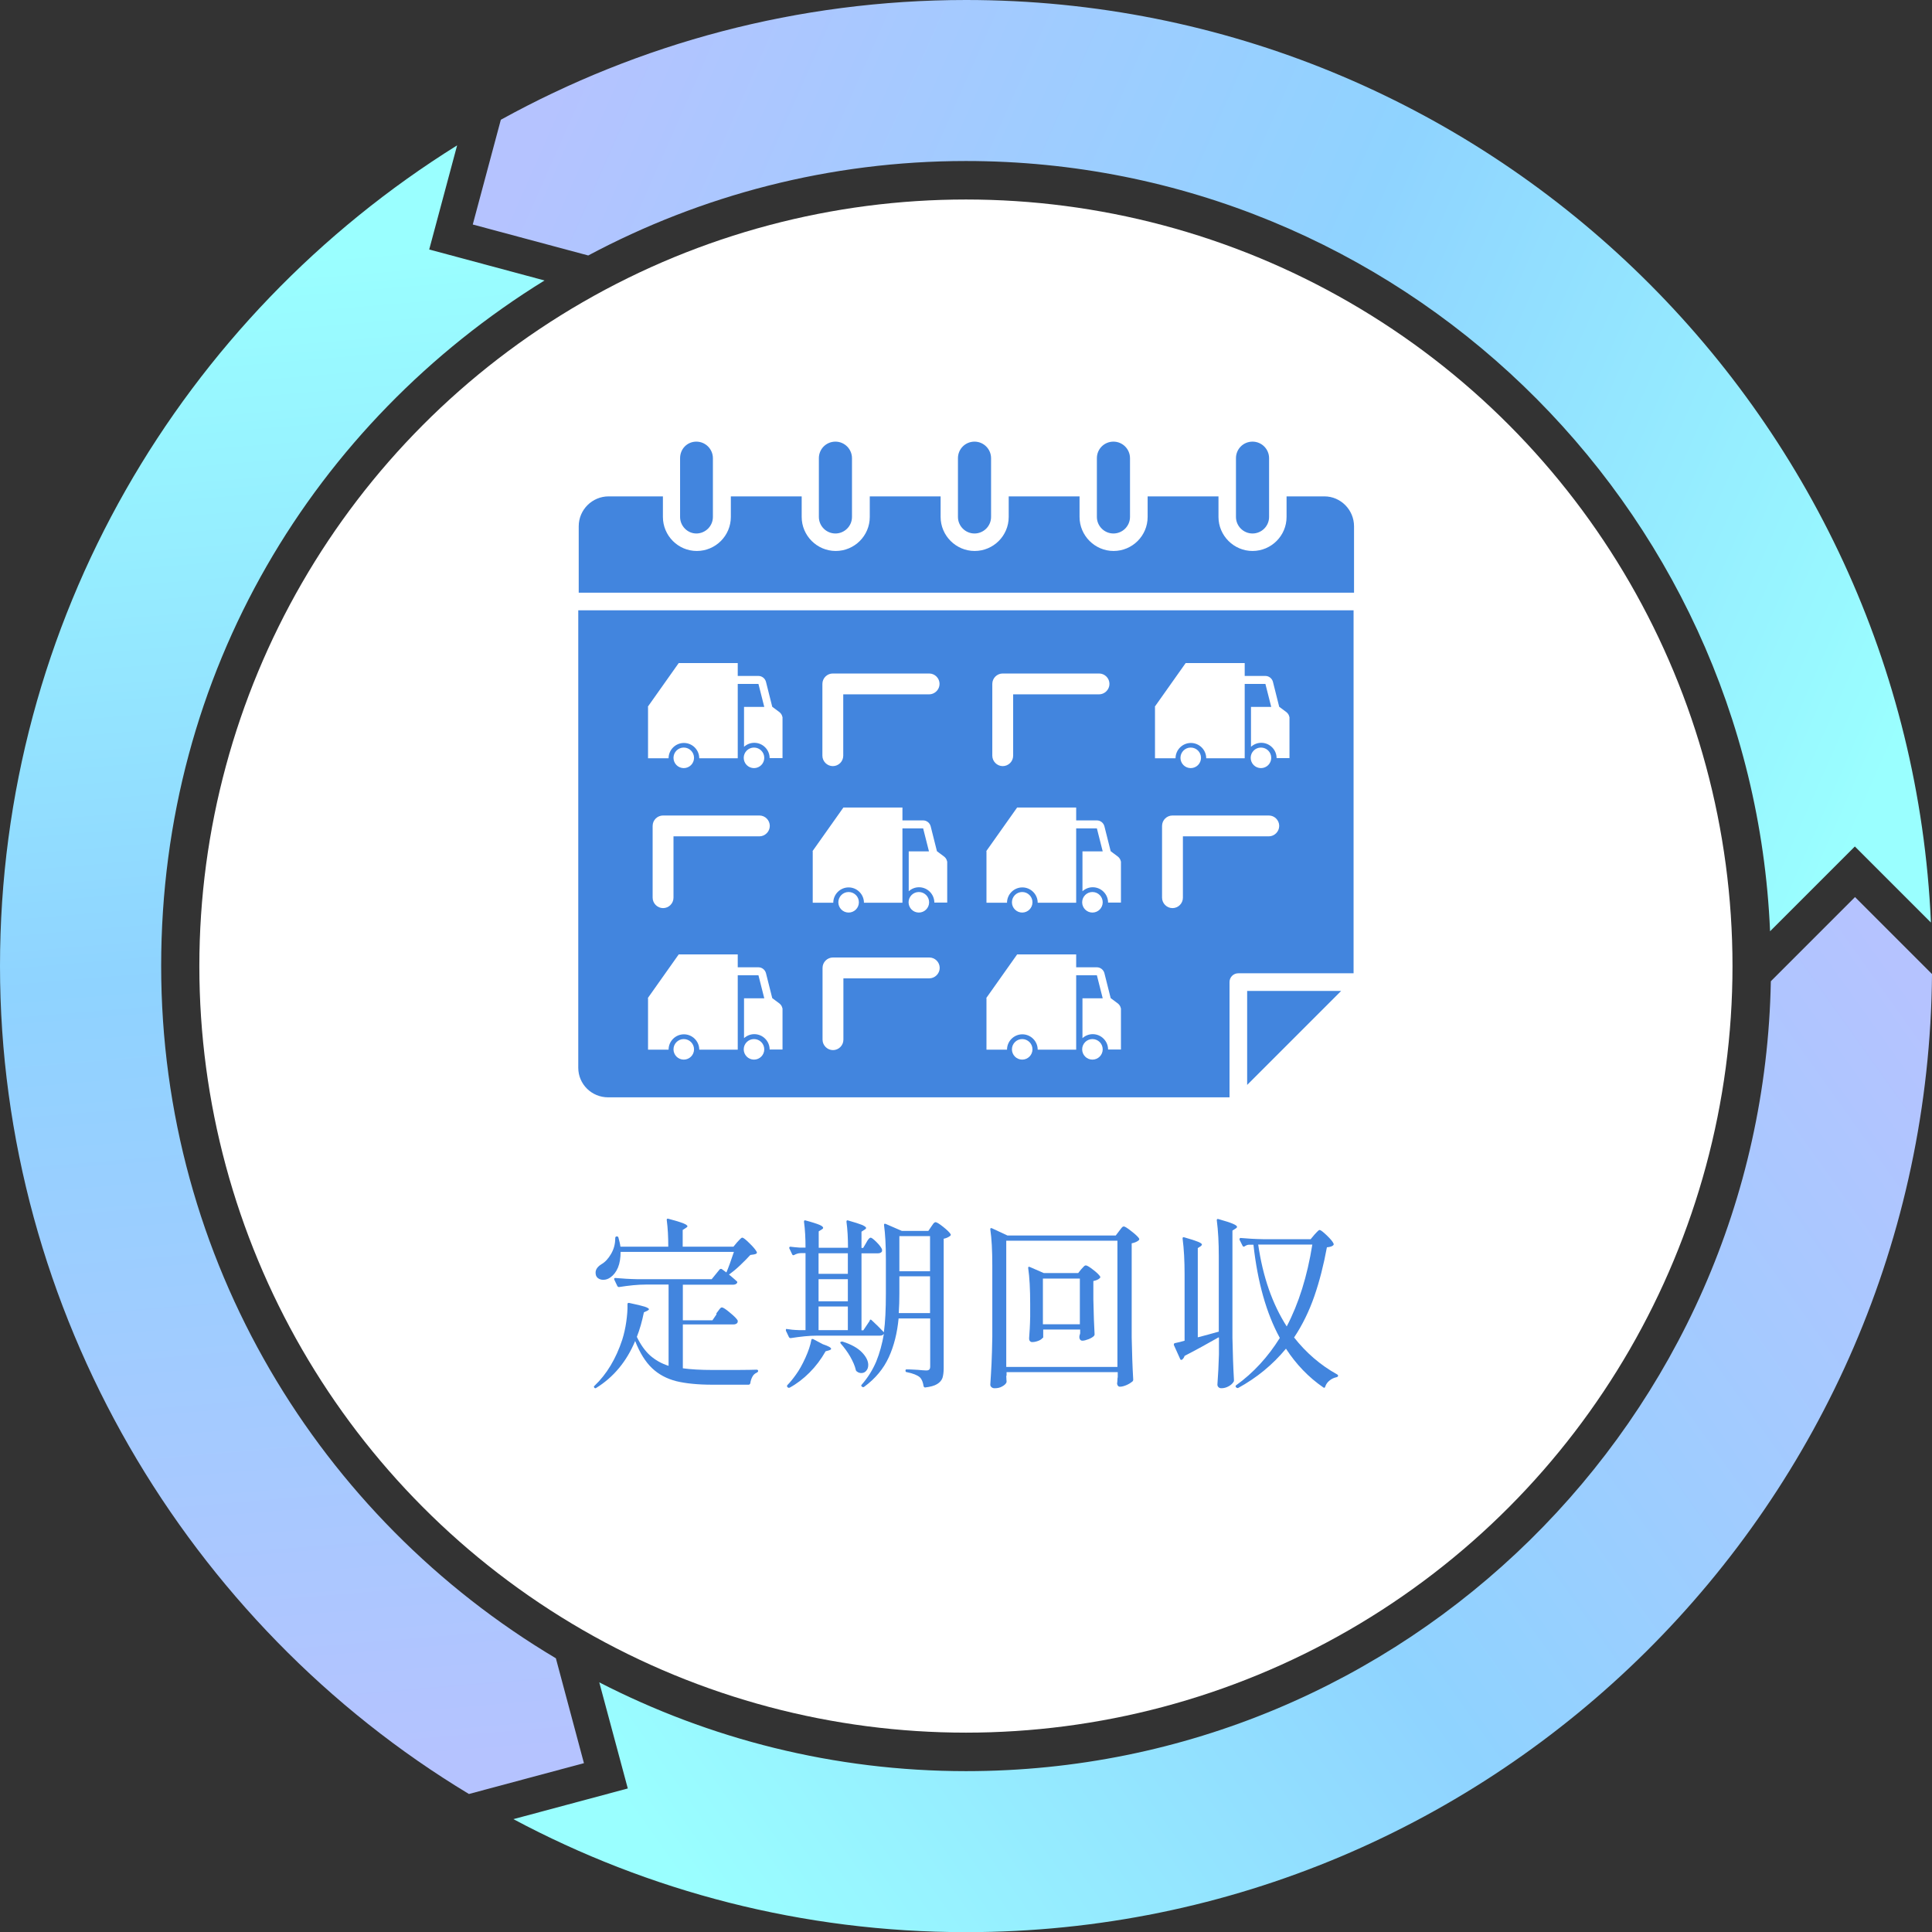
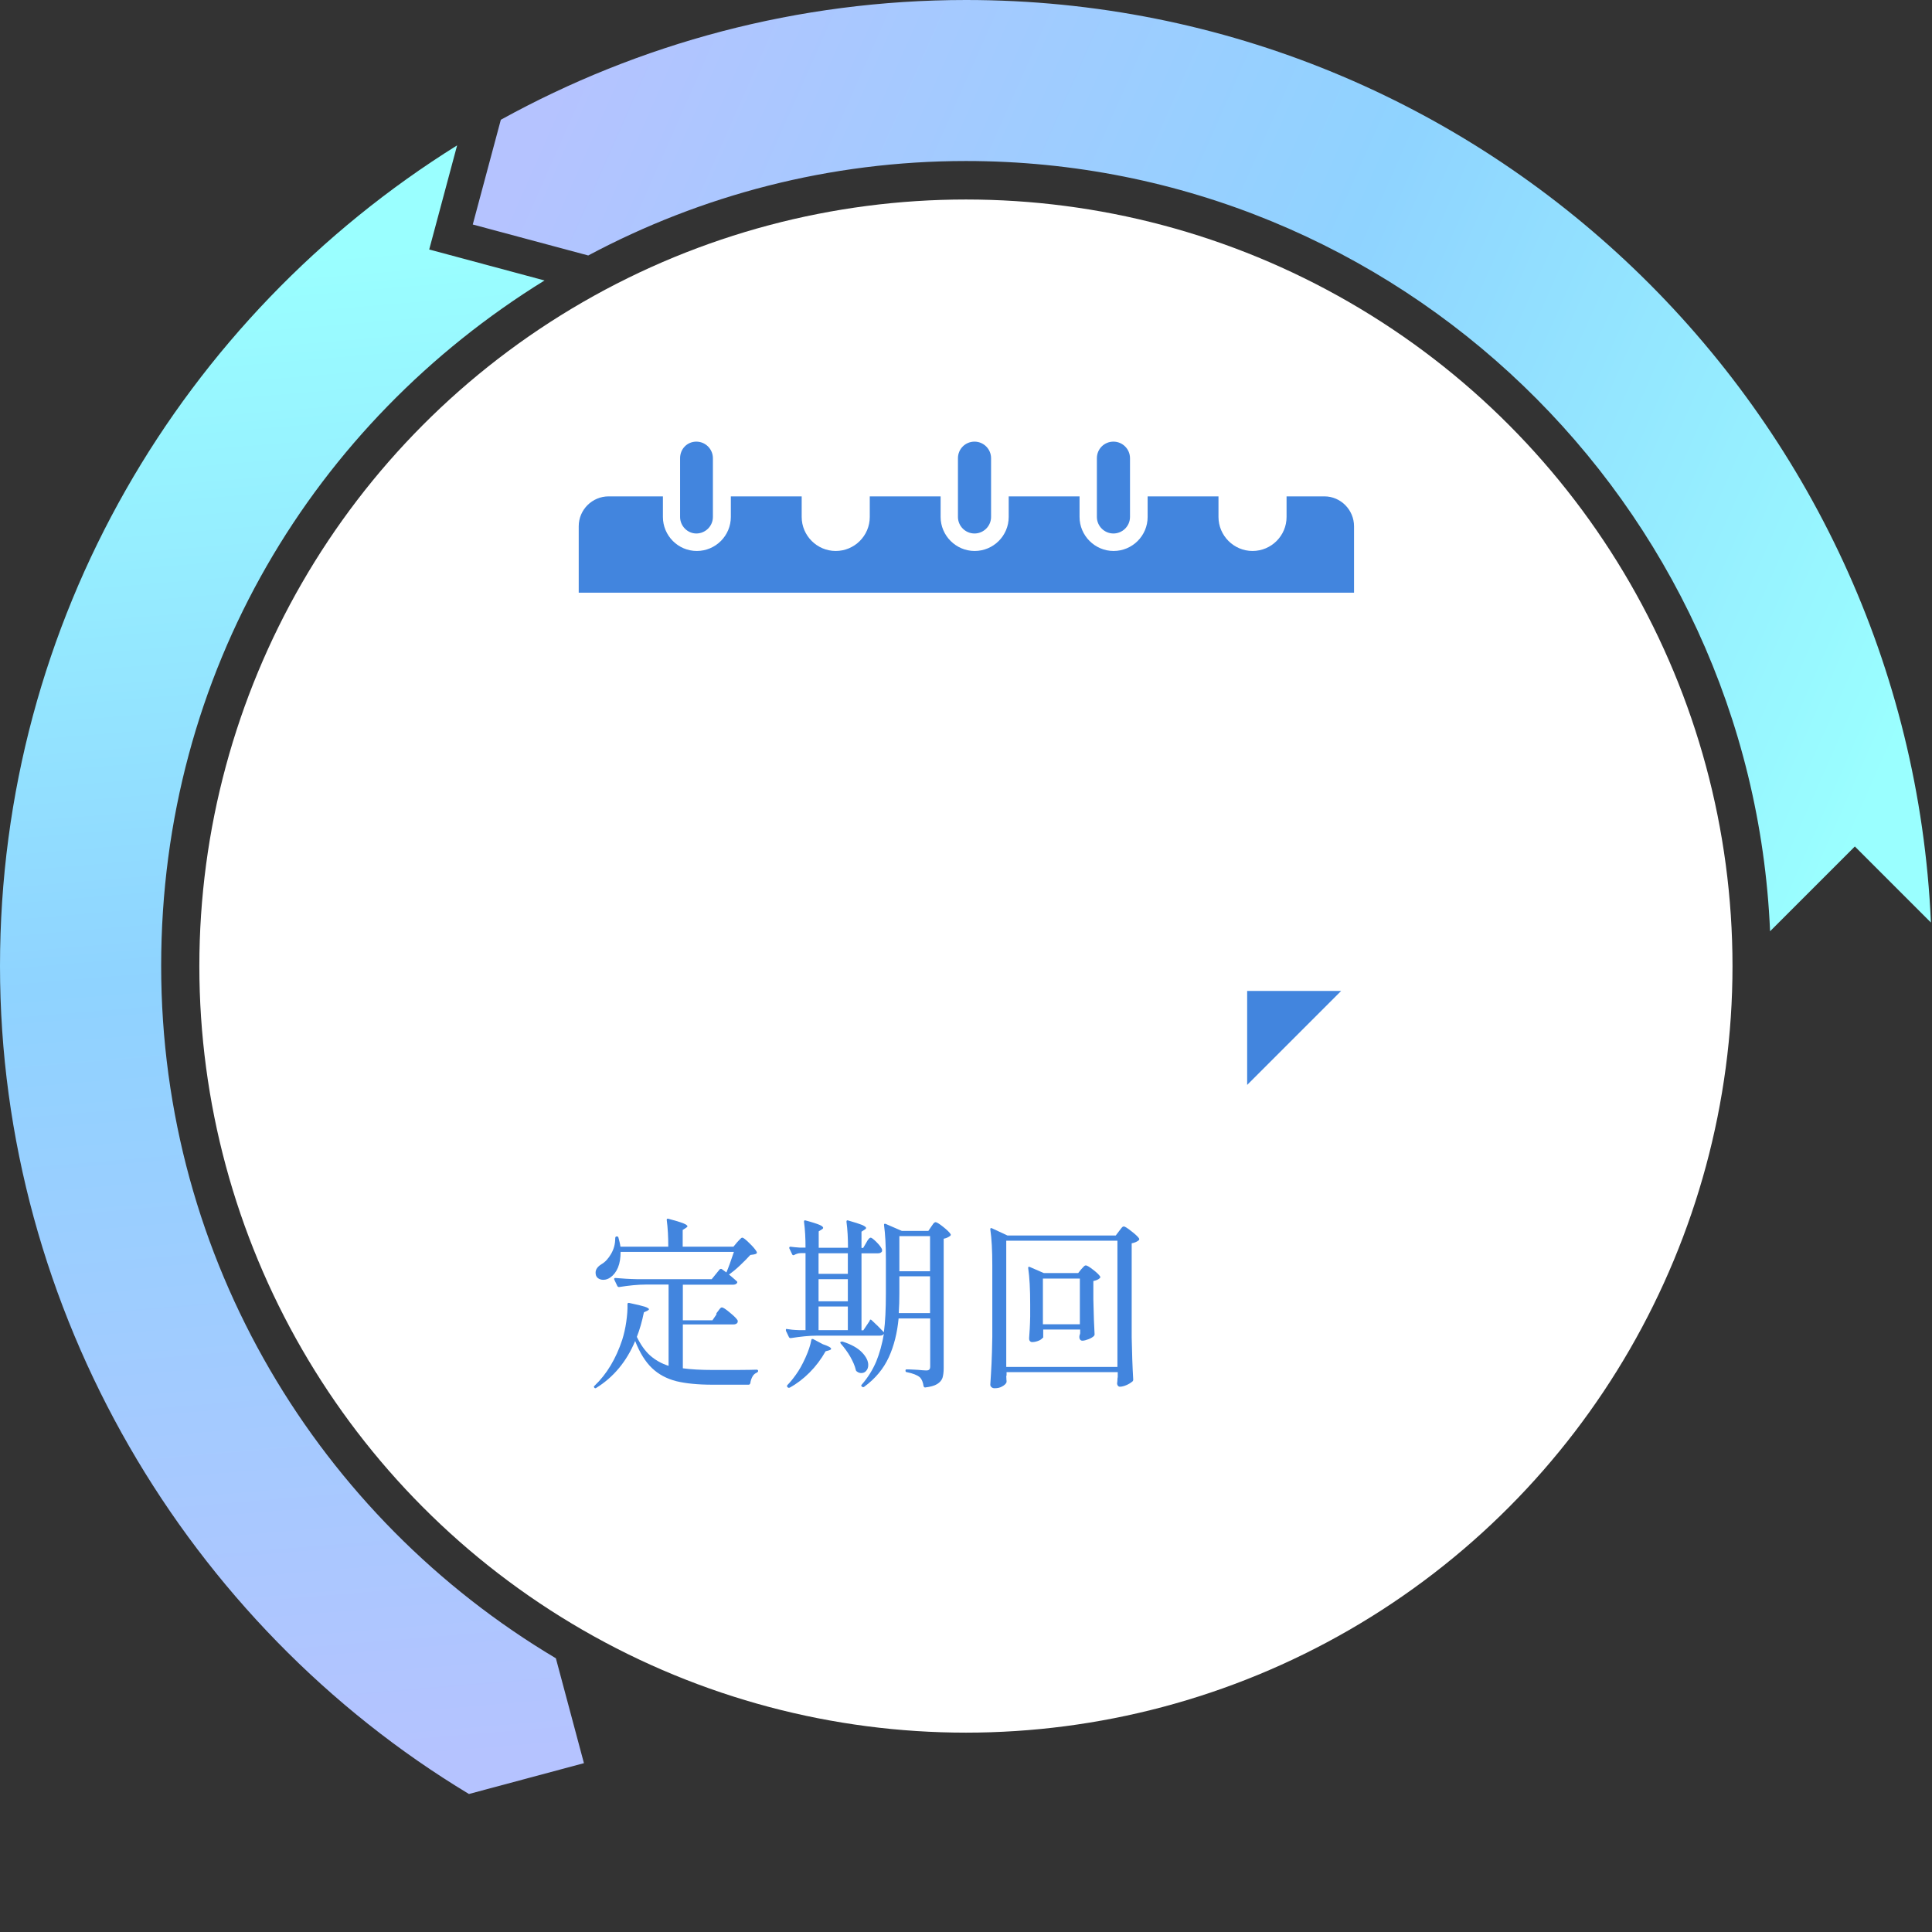
<svg xmlns="http://www.w3.org/2000/svg" xmlns:xlink="http://www.w3.org/1999/xlink" id="_レイヤー_1" data-name="レイヤー_1" viewBox="0 0 125.99 126">
  <rect x="0" y="0" width="125.99" height="126" fill="#333333" stroke="none" />
  <defs>
    <style>
      .cls-1 {
        fill: #4285de;
      }

      .cls-2 {
        fill: url(#_名称未設定グラデーション_435-2);
      }

      .cls-3 {
        fill: url(#_名称未設定グラデーション_435-3);
      }

      .cls-4 {
        fill: #fff;
      }

      .cls-5 {
        fill: url(#_名称未設定グラデーション_435);
      }
    </style>
    <linearGradient id="_名称未設定グラデーション_435" data-name="名称未設定グラデーション 435" x1="15.66" y1="16.95" x2="23.88" y2="115.31" gradientUnits="userSpaceOnUse">
      <stop offset="0" stop-color="#9affff" />
      <stop offset=".47" stop-color="#8fd3ff" />
      <stop offset="1" stop-color="#b5c3ff" />
    </linearGradient>
    <linearGradient id="_名称未設定グラデーション_435-2" data-name="名称未設定グラデーション 435" x1="125.91" y1="43.65" x2="37.01" y2="4.31" xlink:href="#_名称未設定グラデーション_435" />
    <linearGradient id="_名称未設定グラデーション_435-3" data-name="名称未設定グラデーション 435" x1="47.58" y1="127.51" x2="128.51" y2="69.74" xlink:href="#_名称未設定グラデーション_435" />
  </defs>
  <g>
    <path class="cls-5" d="M30.58,116.99l7.5-2.01-1.83-6.84c-15.4-9.16-25.74-25.96-25.74-45.15s10.01-35.44,25-44.7l-7.52-2.02,1.82-6.79C11.92,20.63,0,40.44,0,63s12.27,42.96,30.58,53.99Z" />
    <path class="cls-2" d="M30.83,14.64l7.53,2.02c7.35-3.92,15.73-6.16,24.63-6.16,28.19,0,51.25,22.33,52.44,50.23l5.53-5.53,4.96,4.96C124.44,26.73,96.79,0,63,0c-10.99,0-21.33,2.84-30.34,7.81l-1.83,6.83Z" />
-     <path class="cls-3" d="M120.97,58.5l-5.49,5.49c-.53,28.49-23.86,51.51-52.48,51.51-8.61,0-16.74-2.1-23.92-5.79l1.86,6.92-7.46,2c8.81,4.7,18.86,7.37,29.52,7.37,34.57,0,62.71-27.98,62.99-62.48l-5.02-5.02Z" />
    <circle class="cls-4" cx="62.99" cy="63" r="49.99" />
  </g>
  <g>
    <path class="cls-1" d="M46.72,85.64s.07-.1.13-.17c.05-.07.09-.13.13-.16.03-.04.06-.05.1-.05.07,0,.25.11.52.34.28.23.45.4.51.52,0,.04,0,.08-.01.12-.05.09-.14.13-.28.13h-3.29v2.86c.5.07,1.16.11,1.99.11,1.37,0,2.31,0,2.82-.02.06,0,.1.03.1.08,0,.05-.03.08-.08.11-.12.05-.22.13-.29.26s-.12.27-.14.43c-.02.06-.05.1-.11.1h-2.36c-.95,0-1.74-.08-2.36-.23-.62-.16-1.15-.44-1.58-.85s-.8-1-1.1-1.77c-.56,1.34-1.41,2.36-2.54,3.06-.04.03-.08.03-.12-.01-.04-.06-.04-.1.01-.13.79-.75,1.4-1.76,1.81-3.01.11-.35.2-.74.26-1.16.06-.42.09-.81.08-1.15,0-.07.04-.1.12-.08.48.1.81.18,1,.24.18.06.28.12.28.17,0,.03-.04.06-.11.1l-.22.1c-.12.59-.27,1.12-.46,1.6.24.5.53.91.86,1.21.34.3.74.53,1.21.68v-5.3h-1.5c-.51,0-1.08.06-1.72.16h-.04s-.06-.02-.08-.06l-.2-.42s-.01-.02-.01-.05c0-.04.03-.06.08-.06.44.04.93.07,1.46.08h4.82l.53-.65s.08-.05.13-.01l.3.22c.13-.3.29-.74.49-1.34h-7.39c0,.39-.05.73-.17,1.02s-.29.5-.49.64c-.14.1-.29.16-.47.16-.14,0-.26-.04-.36-.12-.1-.08-.14-.2-.14-.35,0-.2.12-.38.37-.54.25-.14.46-.37.64-.68.18-.31.27-.64.27-1,0-.1.03-.14.1-.14s.1.03.11.08c.06.22.11.42.13.59h3.12c0-.63-.03-1.21-.1-1.74v-.02c0-.06.04-.08.11-.06.46.12.78.22.96.29.18.08.28.14.28.2,0,.03-.04.07-.11.11l-.2.13v1.09h3.31l.24-.29s.08-.09.16-.17c.07-.08.13-.13.18-.13.06,0,.22.12.47.37.25.24.4.43.47.56.02.05.01.09-.04.12-.05.03-.18.06-.38.08-.18.2-.4.42-.66.67-.26.25-.51.45-.73.61.05.04.13.1.23.19s.19.16.26.23c.05.03.06.07.04.12-.05.08-.14.12-.28.12h-3.26v2.32h1.93l.26-.38Z" />
    <path class="cls-1" d="M56.71,86.1c.04-.06.08-.06.13-.01.28.26.55.52.8.79.09-.66.13-1.5.13-2.52v-2.27c0-.87-.04-1.6-.12-2.2v-.02c0-.06.03-.08.1-.06l1.06.46h1.73l.19-.28s.05-.08.09-.13c.04-.06.07-.1.1-.12.03-.02.06-.04.09-.04.07,0,.24.1.49.3s.42.36.49.48c.02.03.02.07-.02.11-.13.1-.27.16-.43.19v8.44c0,.26-.03.48-.08.64-.06.16-.17.29-.35.4-.18.11-.44.18-.78.22h-.02s-.07-.03-.08-.08c-.04-.27-.12-.46-.24-.58-.16-.14-.45-.26-.86-.34-.06,0-.08-.04-.08-.1s.02-.08.07-.08c.1,0,.22,0,.35.01.13,0,.26.02.38.02.24.02.42.04.55.04.1,0,.16-.02.2-.06s.06-.11.06-.2v-3.13h-2.06c-.09.94-.3,1.79-.64,2.53s-.87,1.39-1.61,1.93c-.05.03-.09.03-.13-.01h-.01c-.06-.05-.06-.1-.01-.14.4-.46.71-.96.94-1.5.22-.54.39-1.15.5-1.81-.05.08-.14.12-.26.12h-4.09c-.51,0-1.08.06-1.72.16h-.04s-.06-.02-.08-.06l-.2-.42v-.05c-.01-.06.02-.08.08-.06.17.03.42.06.77.07h.43v-5.02h-.32c-.15,0-.29.05-.42.12-.06.03-.1.02-.13-.04l-.19-.4v-.05s.02-.06.08-.05c.14.02.34.04.62.06h.36c0-.62-.03-1.18-.1-1.69,0-.08.04-.11.11-.08.42.11.72.21.89.28s.25.14.25.2c0,.03-.03.07-.1.11l-.19.12v1.07h1.91c0-.61-.03-1.18-.1-1.7,0-.08.04-.11.11-.08.43.12.73.22.91.29.17.08.26.14.26.2,0,.03-.03.07-.1.11l-.2.13v1.06h.11l.2-.34s.04-.08.08-.14c.04-.06.08-.11.11-.14.03-.03.06-.05.1-.05.06,0,.19.1.39.3.2.2.31.36.35.47,0,.04,0,.08,0,.12-.05.09-.14.13-.26.13h-1.08v5.02h.12l.43-.64ZM52.94,87.32s.05,0,.08,0l.64.34c.36.12.54.22.54.3,0,.04-.05.07-.14.1l-.22.06c-.3.53-.65.99-1.05,1.39-.4.4-.83.73-1.29.98-.05.02-.09.02-.13-.02h-.01c-.05-.06-.05-.11,0-.16.16-.16.34-.38.54-.66.22-.3.42-.66.62-1.1.2-.44.33-.83.39-1.17,0-.03.02-.05.04-.07ZM55.29,83.07v-1.34h-1.91v1.34h1.91ZM55.29,83.42h-1.91v1.44h1.91v-1.44ZM55.29,85.2h-1.91v1.54h1.91v-1.54ZM54.82,87.51s.08-.04.13-.02c.57.18.99.42,1.26.7s.41.56.41.82c0,.15-.04.28-.13.38-.08.1-.19.15-.32.15-.1,0-.2-.03-.29-.1-.03-.02-.06-.05-.07-.1-.06-.27-.19-.56-.37-.88-.18-.31-.39-.59-.61-.84-.04-.05-.04-.09-.01-.12ZM58.65,84.35c0,.42-.01.85-.04,1.28h2.04v-2.4h-2v1.12ZM60.65,82.9v-2.29h-2v2.29h2Z" />
    <path class="cls-1" d="M65.62,89.72c0,.09.01.16.01.2s0,.09.01.12v.05s0,.04-.01.07c-.05.1-.14.18-.29.26-.14.08-.3.11-.48.11-.08,0-.15-.02-.2-.07-.06-.05-.08-.1-.08-.17.03-.47.06-.93.08-1.37.02-.44.04-1.03.05-1.75v-4.67c0-.94-.04-1.72-.13-2.33v-.02s0-.05.03-.06.05,0,.08.01l1.01.47h7.06l.22-.29s.06-.08.1-.13c.04-.06.08-.1.11-.13.03-.03.06-.04.1-.04.06,0,.23.1.49.31.26.2.43.36.5.47.02.04.02.08-.02.12-.1.09-.26.16-.46.2v6.14c.02,1,.05,1.92.1,2.75,0,.05-.02.09-.05.12-.1.08-.22.16-.38.23-.16.07-.31.11-.44.11-.05,0-.09-.02-.12-.05-.03-.04-.05-.08-.06-.13,0-.05,0-.09.01-.12,0-.03.01-.07.01-.13s0-.12.02-.2v-.32h-7.25v.23ZM65.62,80.91v8.23h7.25v-8.23h-7.25ZM68.01,87.23s-.08.11-.23.18c-.16.07-.31.11-.47.11-.06,0-.11-.02-.15-.07-.04-.05-.05-.1-.05-.17.03-.37.06-.84.07-1.42v-.84c0-.94-.04-1.72-.13-2.33v-.02c0-.06.03-.07.1-.05l.92.4h2.24l.2-.25s.08-.08.14-.15c.06-.07.11-.1.16-.1.07,0,.23.09.47.28.24.18.39.33.46.44.02.03.02.07-.02.11-.09.09-.23.15-.42.19v1.2c.02,1.01.05,1.76.08,2.27,0,.05-.02.09-.05.12-.07.07-.19.14-.34.2-.16.06-.29.1-.41.1-.1,0-.16-.06-.19-.18v-.12s.05-.18.05-.18v-.25h-2.41v.54ZM68.01,83.38v2.98h2.41v-2.98h-2.41Z" />
-     <path class="cls-1" d="M79.47,87.21c-.74.42-1.48.83-2.22,1.21-.03.1-.09.19-.17.25,0,0-.02.01-.05.01-.03,0-.06-.02-.07-.06l-.41-.91v-.05s.01-.06.06-.07c.24-.05.45-.1.64-.16v-4.32c0-.87-.04-1.65-.13-2.34v-.02c0-.06.04-.08.11-.06.43.12.73.22.9.29s.25.13.25.18c0,.03-.03.07-.08.11l-.19.12v5.82c.17-.04.49-.13.97-.26l.4-.11v-4.92c0-.87-.04-1.65-.13-2.34v-.02c0-.06.04-.08.11-.06.46.13.77.23.95.31s.26.14.26.2c0,.03-.03.07-.1.11l-.2.13v7c.02.99.05,1.91.1,2.76,0,.05-.01.09-.04.12-.06.1-.17.2-.32.28-.15.08-.3.12-.46.12-.08,0-.14-.02-.19-.07-.05-.05-.07-.1-.07-.17.05-.65.08-1.3.1-1.96v-1.1ZM80.75,90.51s-.02.01-.04.01c-.03,0-.06-.02-.1-.05h-.01c-.04-.07-.03-.11.02-.14,1.11-.8,2.06-1.83,2.84-3.08-.88-1.61-1.45-3.64-1.72-6.08h-.28c-.1,0-.2.04-.3.11-.06.03-.1.02-.13-.04l-.2-.4v-.05s.02-.06.07-.06c.43.04.92.07,1.45.08h3.12l.25-.3s.08-.09.16-.17c.07-.08.13-.13.18-.13.06,0,.22.12.46.35.24.23.39.41.44.53.02.03.02.07-.01.11-.06.07-.2.12-.42.14-.21,1.14-.48,2.21-.82,3.19-.34.98-.78,1.88-1.32,2.69.78.99,1.71,1.8,2.81,2.41.04.02.06.05.06.08,0,.05-.03.08-.1.1-.18.04-.33.11-.46.22-.13.1-.23.24-.28.4-.02.07-.06.09-.12.05-.96-.66-1.77-1.5-2.44-2.53-.86,1.04-1.9,1.9-3.13,2.57ZM82.05,81.16c.3,2.09.92,3.87,1.86,5.34.78-1.49,1.34-3.27,1.67-5.34h-3.53Z" />
  </g>
  <g>
    <path class="cls-1" d="M63.55,34.79c.59,0,1.08-.48,1.08-1.08v-3.83c0-.59-.48-1.08-1.08-1.08s-1.08.48-1.08,1.08v3.83c0,.59.48,1.08,1.08,1.08Z" />
-     <path class="cls-1" d="M54.48,34.79c.59,0,1.08-.48,1.08-1.08v-3.83c0-.59-.48-1.08-1.08-1.08s-1.08.48-1.08,1.08v3.83c0,.59.48,1.08,1.08,1.08Z" />
    <polygon class="cls-1" points="81.33 70.75 87.46 64.62 81.33 64.62 81.33 70.75" />
    <path class="cls-1" d="M45.41,34.79c.59,0,1.08-.48,1.08-1.08v-3.83c0-.59-.48-1.08-1.08-1.08s-1.06.48-1.06,1.08v3.83c0,.59.48,1.08,1.06,1.08Z" />
-     <path class="cls-1" d="M37.71,69.63c0,1.07.87,1.93,1.95,1.93h40.52v-7.52c0-.32.26-.57.57-.57h7.52v-23.67h-50.56v29.83ZM44.59,69.1c-.37,0-.67-.3-.67-.67s.3-.67.67-.67.67.3.67.67-.3.67-.67.67ZM49.17,69.1c-.37,0-.67-.3-.67-.67s.3-.67.67-.67.67.3.67.67-.3.67-.67.67ZM60.6,63.8h-5.6v4c0,.38-.31.68-.68.68s-.68-.31-.68-.68v-4.68c0-.38.31-.68.68-.68h6.28c.38,0,.68.31.68.68s-.31.68-.68.68ZM54.67,58.84c0-.37.3-.67.67-.67s.67.3.67.67-.3.67-.67.67-.67-.3-.67-.67ZM59.25,58.84c0-.37.3-.67.67-.67s.67.3.67.67-.3.67-.67.67-.67-.3-.67-.67ZM66.66,69.1c-.37,0-.67-.3-.67-.67s.3-.67.67-.67.67.3.67.67-.3.67-.67.67ZM71.24,69.1c-.37,0-.67-.3-.67-.67s.3-.67.67-.67.67.3.67.67-.3.67-.67.67ZM82.74,54.54h-5.6v4c0,.38-.31.68-.68.68s-.68-.31-.68-.68v-4.68c0-.38.31-.68.68-.68h6.28c.38,0,.68.31.68.68s-.31.68-.68.68ZM76.98,49.42c0-.37.3-.67.67-.67s.67.3.67.67-.3.67-.67.67-.67-.3-.67-.67ZM81.56,49.42c0-.37.3-.67.67-.67s.67.3.67.67-.3.67-.67.67-.67-.3-.67-.67ZM75.31,46.08l2.01-2.84h3.85v.84h1.35c.23,0,.43.16.49.38l.41,1.63.47.35c.1.08.17.19.19.31h.01v2.69h-.84c0-.55-.45-1-1-1-.26,0-.49.1-.67.26v-2.6h1.32l-.38-1.5h-1.35v4.85h-2.51c0-.55-.45-1-1-1s-1,.45-1,1h-1.34v-3.34ZM64.71,44.6c0-.38.31-.68.68-.68h6.28c.38,0,.68.31.68.68s-.31.68-.68.68h-5.6v4c0,.38-.31.68-.68.68s-.68-.31-.68-.68v-4.68ZM64.32,55.5l2.01-2.84h3.85v.84h1.35c.23,0,.43.16.49.38l.41,1.63.47.35c.1.08.17.19.19.31h.01v2.69h-.84c0-.55-.45-1-1-1-.26,0-.49.1-.67.26v-2.6h1.32l-.38-1.5h-1.35v4.85h-2.51c0-.55-.45-1-1-1s-1,.45-1,1h-1.34v-3.34ZM71.91,58.84c0,.37-.3.67-.67.67s-.67-.3-.67-.67.3-.67.67-.67.67.3.67.67ZM67.33,58.84c0,.37-.3.67-.67.67s-.67-.3-.67-.67.3-.67.67-.67.67.3.67.67ZM64.32,65.08l2.01-2.84h3.85v.84h1.35c.23,0,.43.16.49.38l.41,1.63.47.35c.1.08.17.19.19.31h.01v2.69h-.84c0-.55-.45-1-1-1-.26,0-.49.1-.67.26v-2.6h1.32l-.38-1.5h-1.35v4.85h-2.51c0-.55-.45-1-1-1s-1,.45-1,1h-1.34v-3.34ZM53.63,44.6c0-.38.31-.68.68-.68h6.28c.38,0,.68.31.68.68s-.31.68-.68.68h-5.6v4c0,.38-.31.68-.68.68s-.68-.31-.68-.68v-4.68ZM52.99,55.5l2.01-2.84h3.85v.84h1.35c.23,0,.43.16.49.38l.41,1.63.47.35c.1.08.17.19.19.31h.01v2.69h-.84c0-.55-.45-1-1-1-.26,0-.49.1-.67.26v-2.6h1.32l-.38-1.5h-1.35v4.85h-2.51c0-.55-.45-1-1-1s-1,.45-1,1h-1.34v-3.34ZM42.25,46.08l2.01-2.84h3.85v.84h1.35c.23,0,.43.16.49.38l.41,1.63.47.35c.1.08.17.19.19.31h.01v2.69h-.84c0-.55-.45-1-1-1-.26,0-.49.1-.67.26v-2.6h1.32l-.38-1.5h-1.35v4.85h-2.51c0-.55-.45-1-1-1s-1,.45-1,1h-1.34v-3.34ZM49.52,53.18c.38,0,.68.31.68.68s-.31.68-.68.68h-5.6v4c0,.38-.31.68-.68.68s-.68-.31-.68-.68v-4.68c0-.38.31-.68.68-.68h6.28ZM43.92,49.42c0-.37.3-.67.67-.67s.67.3.67.67-.3.67-.67.67-.67-.3-.67-.67ZM48.5,49.42c0-.37.3-.67.67-.67s.67.3.67.67-.3.67-.67.67-.67-.3-.67-.67ZM42.25,65.08l2.01-2.84h3.85v.84h1.35c.23,0,.43.16.49.38l.41,1.63.47.35c.1.08.17.19.19.31h.01v2.69h-.84c0-.55-.45-1-1-1-.26,0-.49.1-.67.26v-2.6h1.32l-.38-1.5h-1.35v4.85h-2.51c0-.55-.45-1-1-1s-1,.45-1,1h-1.34v-3.34Z" />
    <path class="cls-1" d="M86.34,32.37h-2.44v1.34c0,1.23-1,2.22-2.22,2.22s-2.22-1-2.22-2.22v-1.34h-4.62v1.34c0,1.23-1,2.22-2.22,2.22s-2.22-1-2.22-2.22v-1.34h-4.62v1.34c0,1.23-1,2.22-2.22,2.22s-2.22-1-2.22-2.22v-1.34h-4.62v1.34c0,1.23-1,2.22-2.22,2.22s-2.22-1-2.22-2.22v-1.34h-4.62v1.34c0,1.23-1,2.22-2.22,2.22s-2.21-1-2.21-2.22v-1.34h-3.54c-1.07,0-1.95.87-1.95,1.95v4.33h50.56v-4.33c0-1.07-.87-1.95-1.93-1.95Z" />
    <path class="cls-1" d="M72.61,34.79c.59,0,1.08-.48,1.08-1.08v-3.83c0-.59-.48-1.08-1.08-1.08s-1.08.48-1.08,1.08v3.83c0,.59.48,1.08,1.08,1.08Z" />
-     <path class="cls-1" d="M81.68,34.79c.59,0,1.08-.48,1.08-1.08v-3.83c0-.59-.48-1.08-1.08-1.08s-1.08.48-1.08,1.08v3.83c0,.59.48,1.08,1.08,1.08Z" />
  </g>
</svg>